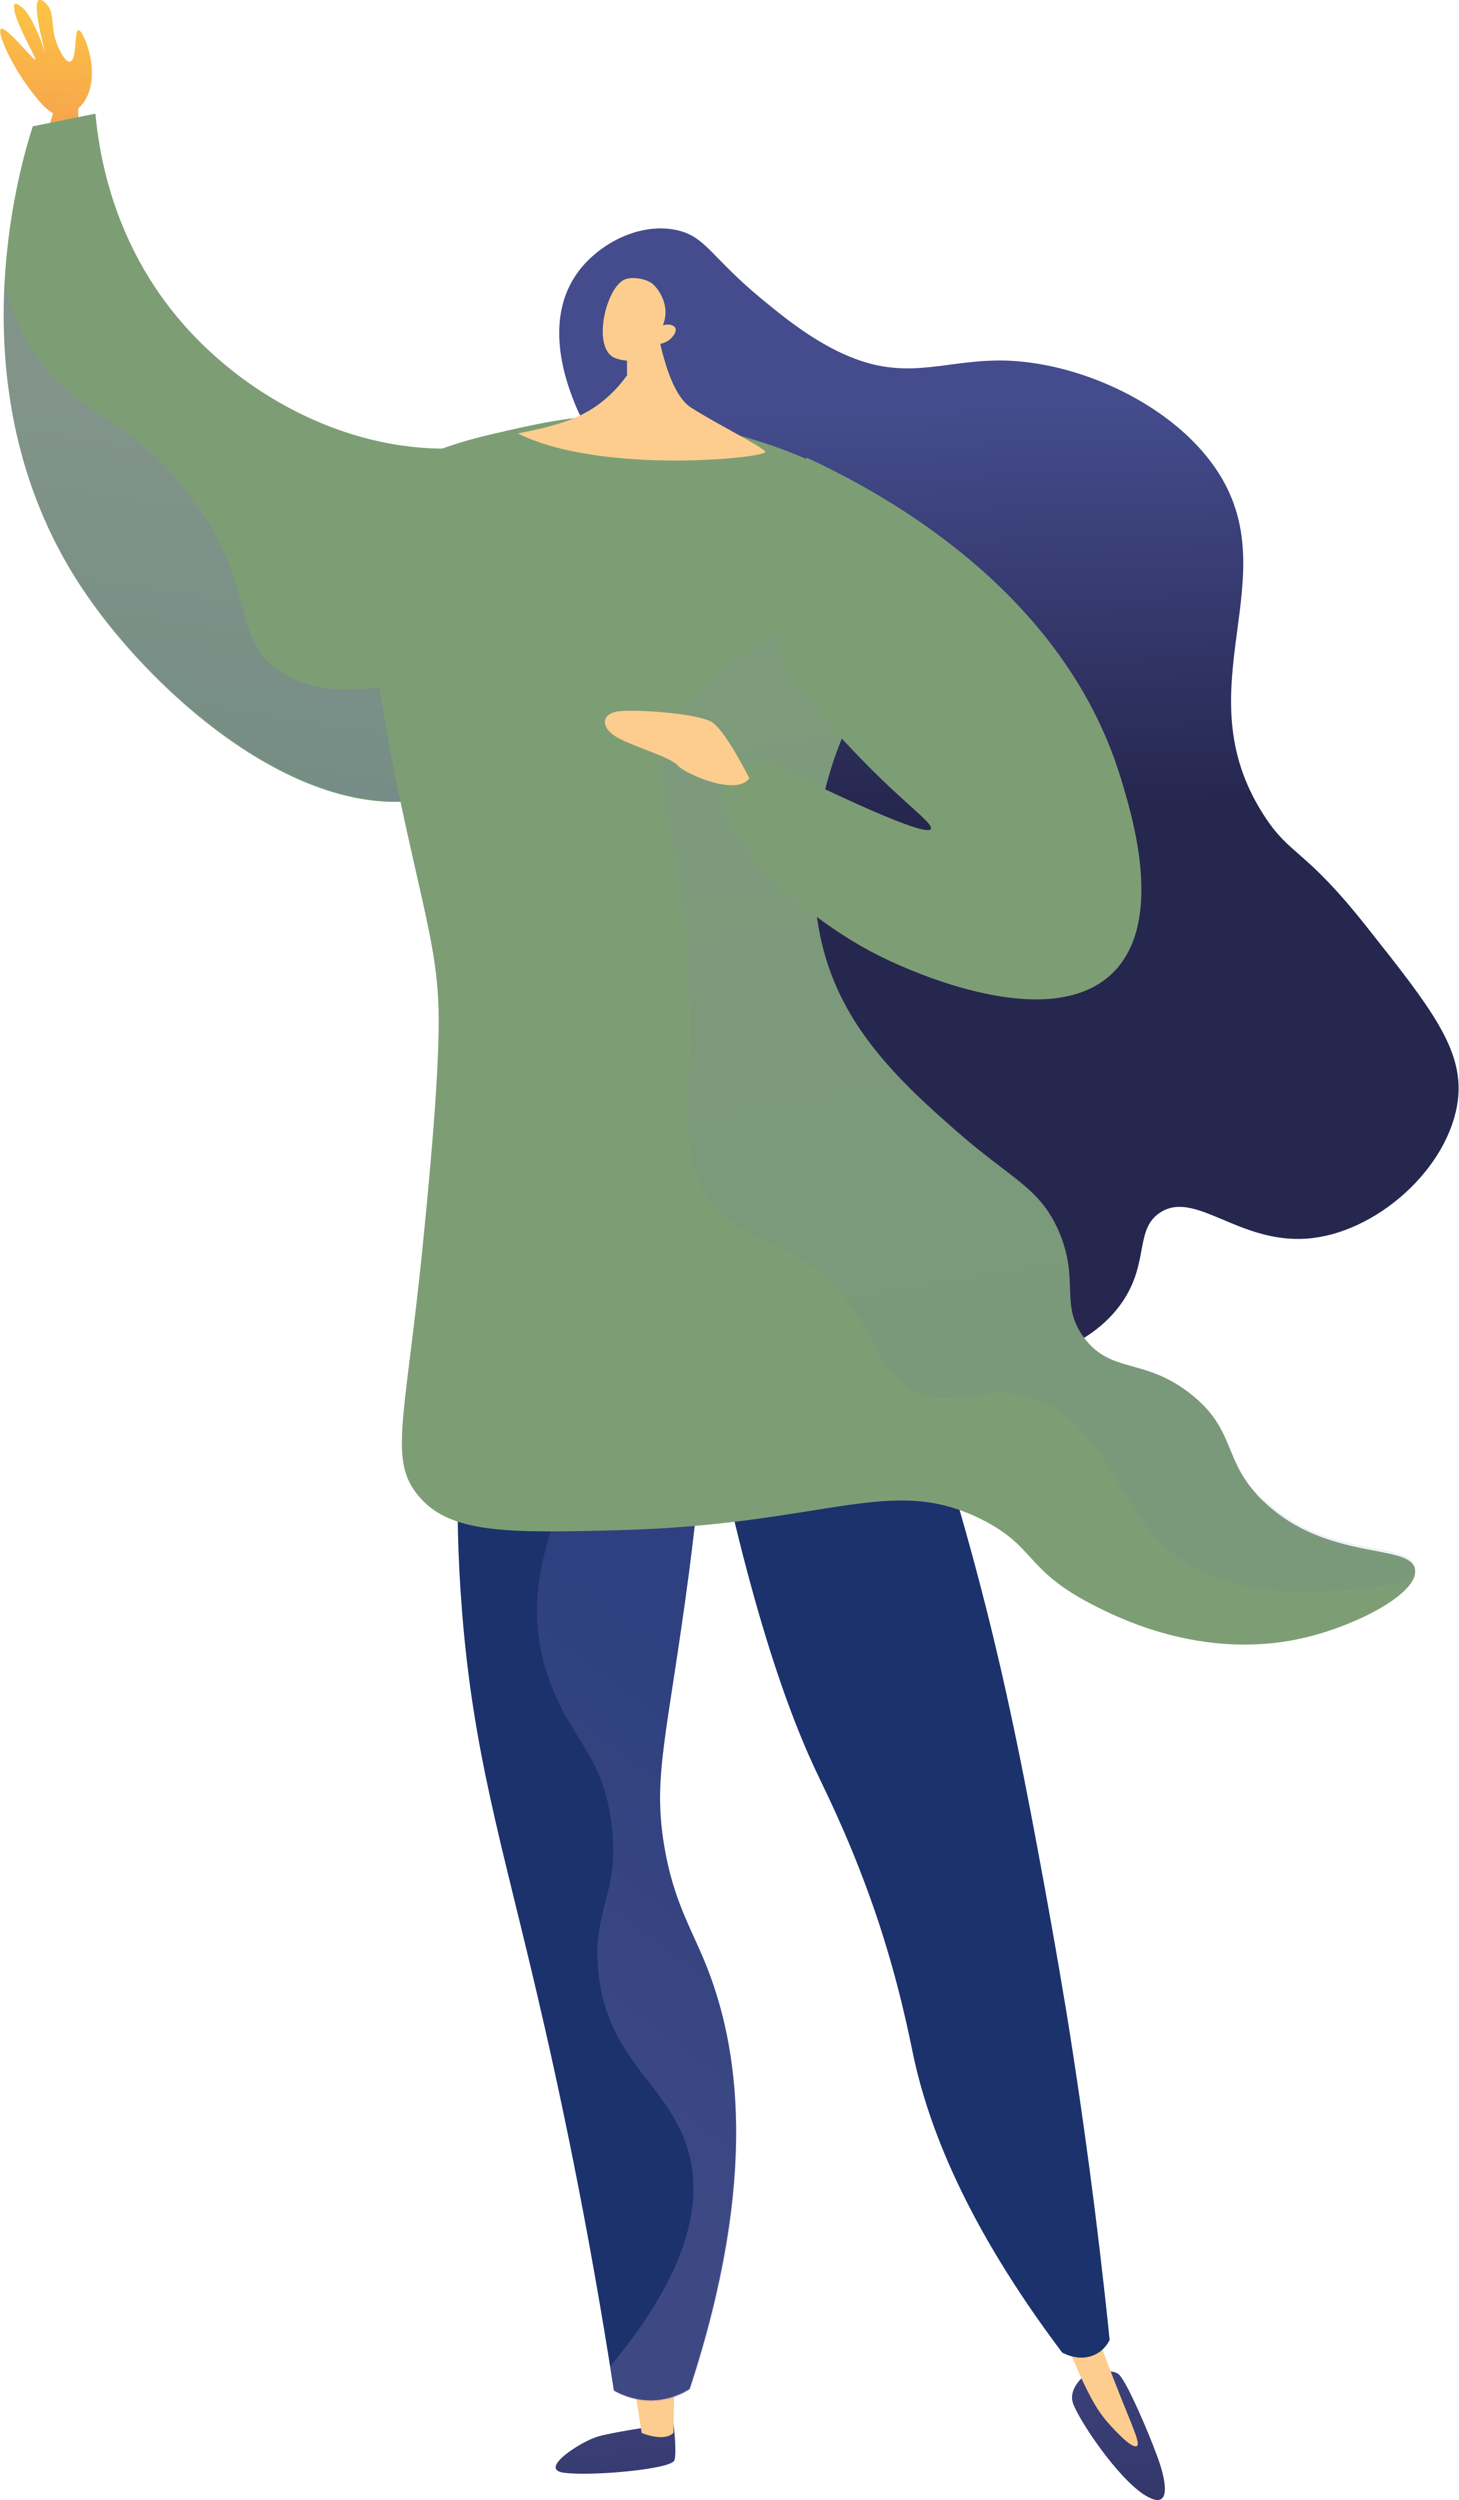
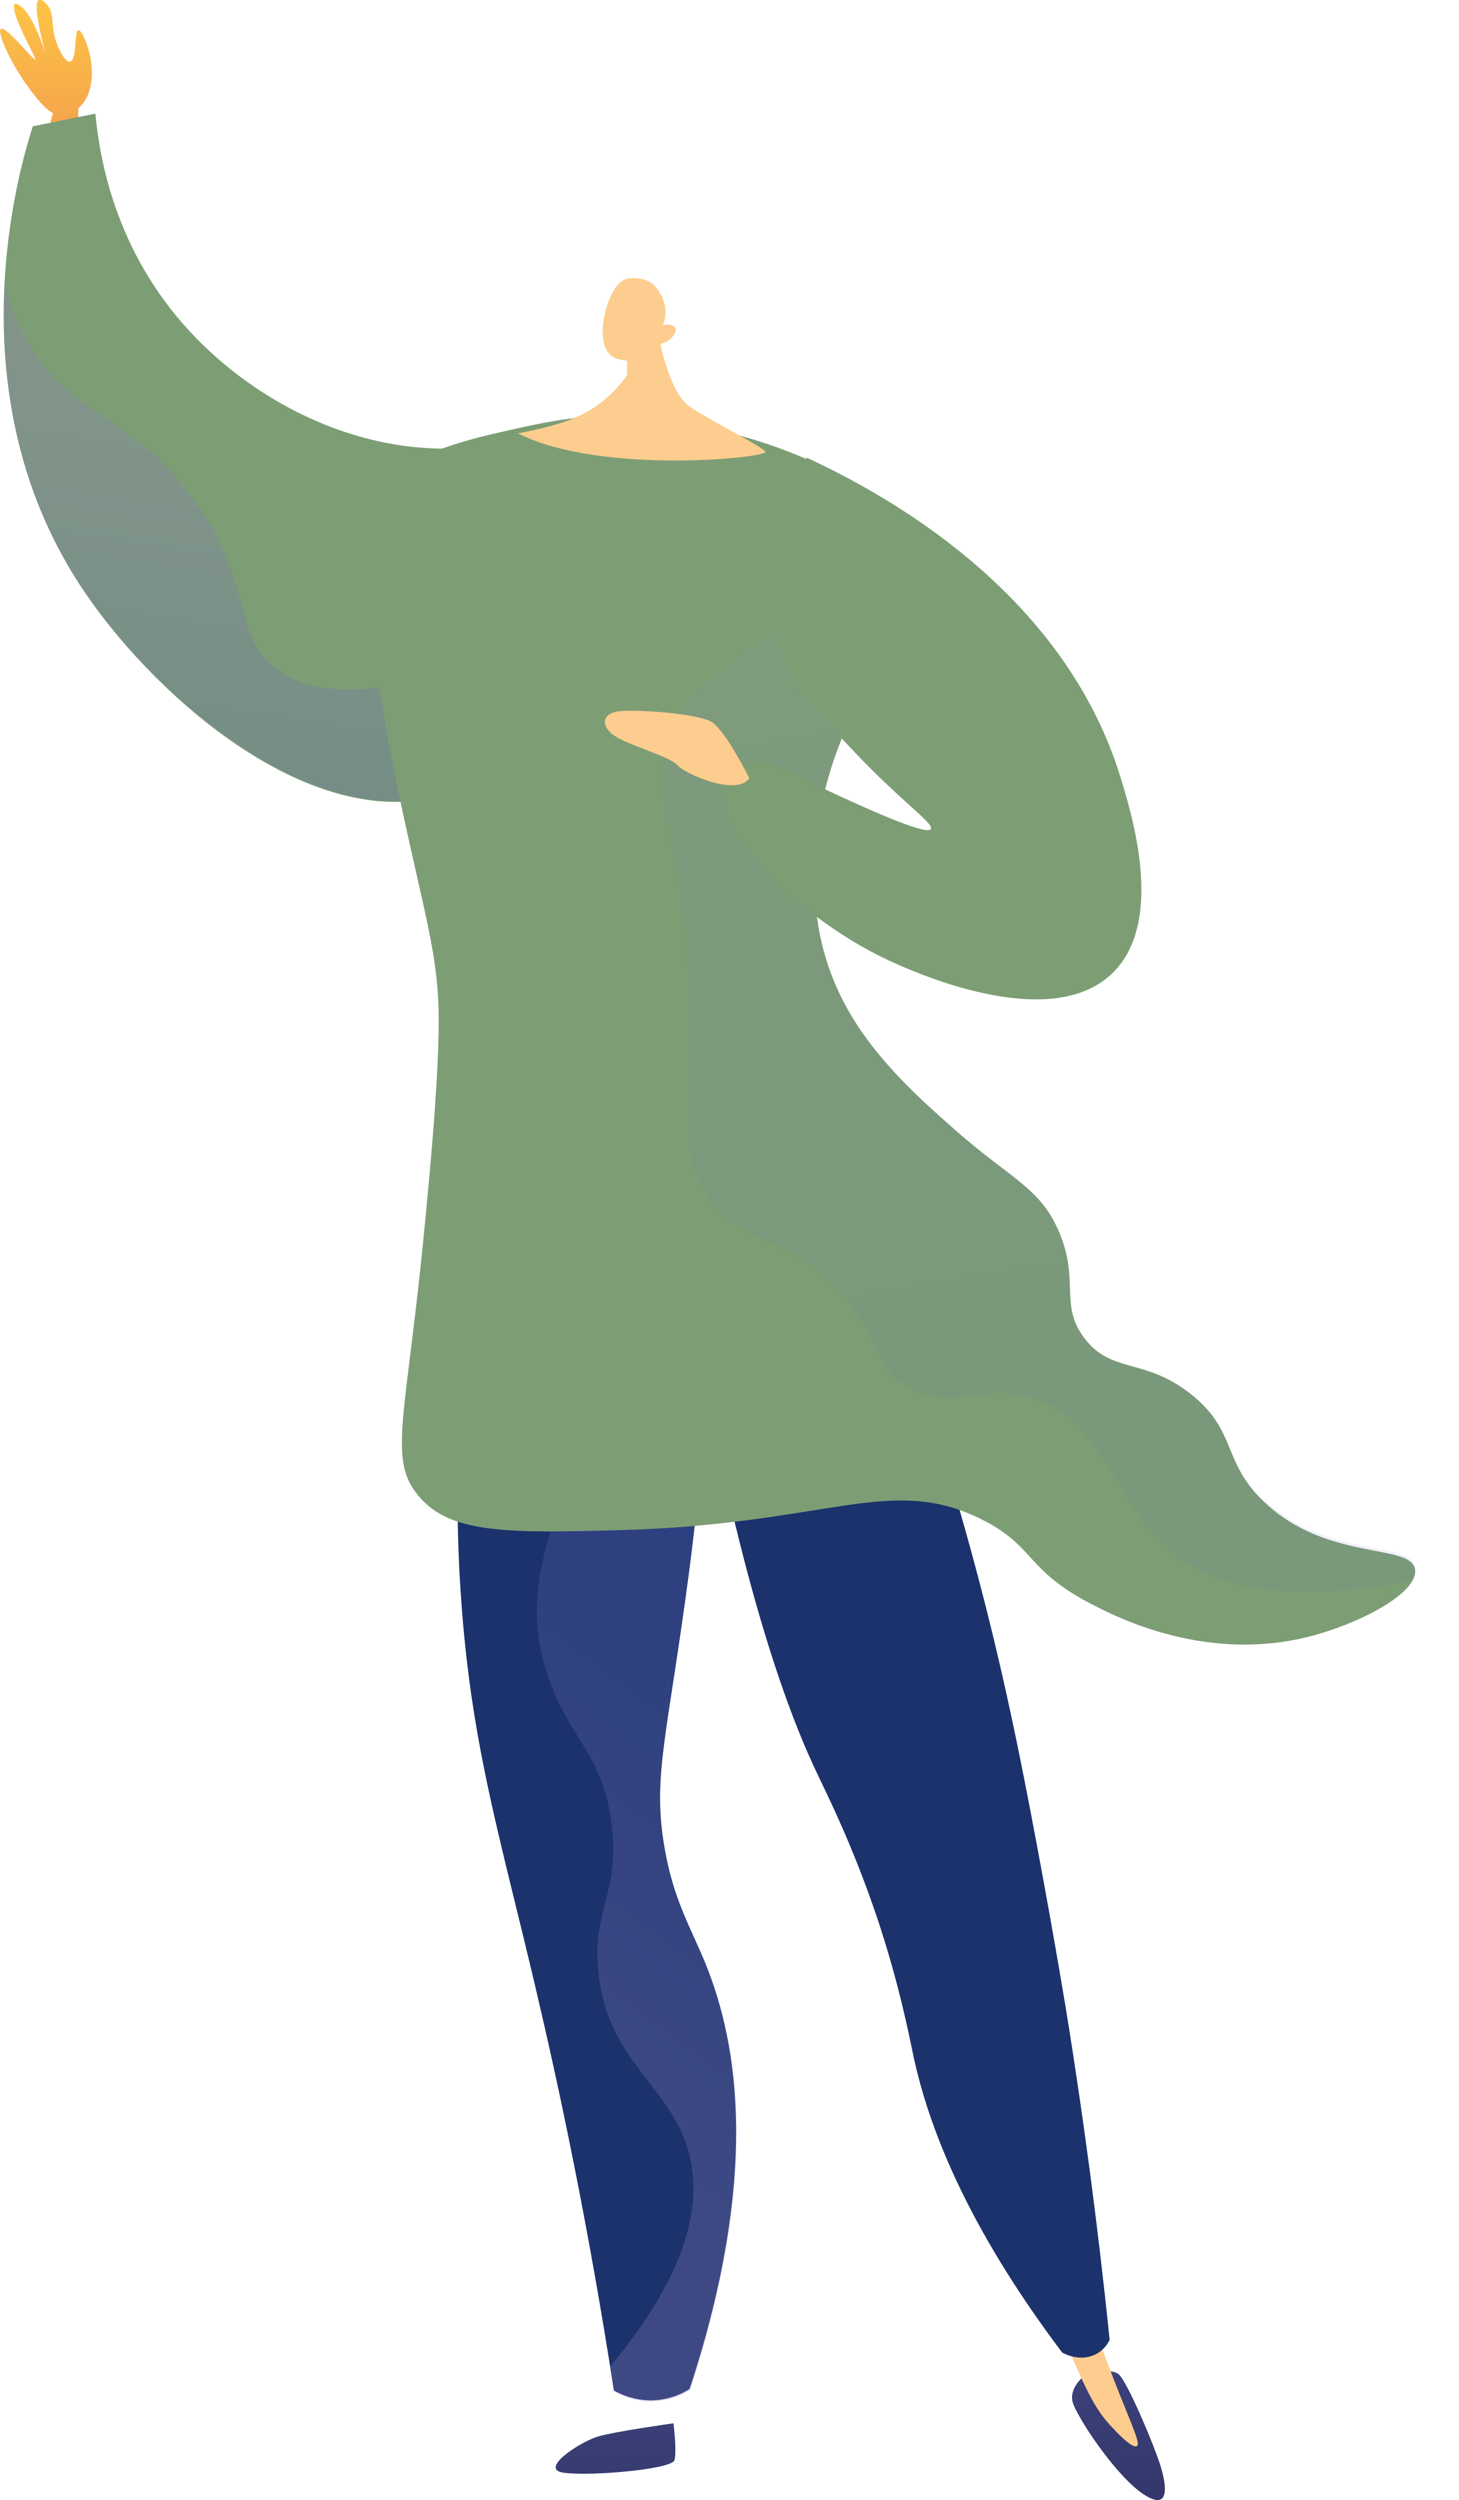
<svg xmlns="http://www.w3.org/2000/svg" version="1.1" viewBox="0 0 289 494.9">
  <defs>
    <style>
      .cls-1 {
        fill: url(#Naamloos_verloop_11);
      }

      .cls-2 {
        fill: #fccd8e;
      }

      .cls-3 {
        opacity: .1;
      }

      .cls-3, .cls-4, .cls-5 {
        mix-blend-mode: multiply;
      }

      .cls-6 {
        fill: #7d9e75;
      }

      .cls-7, .cls-4, .cls-5 {
        isolation: isolate;
      }

      .cls-8 {
        fill: url(#Naamloos_verloop);
      }

      .cls-4 {
        fill: url(#Naamloos_verloop_3);
      }

      .cls-4, .cls-5 {
        opacity: .3;
      }

      .cls-5 {
        fill: url(#Naamloos_verloop_9);
      }

      .cls-9 {
        fill: url(#Naamloos_verloop_5);
      }

      .cls-10 {
        fill: url(#Naamloos_verloop_4);
      }

      .cls-11 {
        fill: url(#Naamloos_verloop_8);
      }

      .cls-12 {
        fill: #1b326d;
      }
    </style>
    <linearGradient id="Naamloos_verloop" data-name="Naamloos verloop" x1="9.8" y1="494.7" x2="5.4" y2="433.5" gradientTransform="translate(0 496) scale(1 -1)" gradientUnits="userSpaceOnUse">
      <stop offset="0" stop-color="#fcc345" />
      <stop offset=".3" stop-color="#f7ab4b" />
      <stop offset="1" stop-color="#ee7058" />
    </linearGradient>
    <linearGradient id="Naamloos_verloop_3" data-name="Naamloos verloop 3" x1="60.4" y1="410.3" x2="46.6" y2="323.9" gradientTransform="translate(0 496) scale(1 -1)" gradientUnits="userSpaceOnUse">
      <stop offset="0" stop-color="#9080ba" />
      <stop offset="1" stop-color="#5961a9" />
    </linearGradient>
    <linearGradient id="Naamloos_verloop_4" data-name="Naamloos verloop 4" x1="119.6" y1="51.5" x2="125.1" y2="-47.5" gradientTransform="translate(0 496) scale(1 -1)" gradientUnits="userSpaceOnUse">
      <stop offset="0" stop-color="#444c8d" />
      <stop offset="1" stop-color="#26274f" />
    </linearGradient>
    <linearGradient id="Naamloos_verloop_5" data-name="Naamloos verloop 5" x1="219.1" y1="57" x2="224.6" y2="-41.9" gradientTransform="translate(0 496) scale(1 -1)" gradientUnits="userSpaceOnUse">
      <stop offset="0" stop-color="#444c8d" />
      <stop offset="1" stop-color="#26274f" />
    </linearGradient>
    <linearGradient id="Naamloos_verloop_8" data-name="Naamloos verloop 8" x1="198" y1="415.4" x2="200.4" y2="336.7" gradientTransform="translate(0 496) scale(1 -1)" gradientUnits="userSpaceOnUse">
      <stop offset="0" stop-color="#444c8d" />
      <stop offset="1" stop-color="#26274f" />
    </linearGradient>
    <linearGradient id="Naamloos_verloop_9" data-name="Naamloos verloop 9" x1="94.8" y1="84.2" x2="150.2" y2="158.7" gradientTransform="translate(0 496) scale(1 -1)" gradientUnits="userSpaceOnUse">
      <stop offset="0" stop-color="#9080ba" />
      <stop offset="1" stop-color="#5961a9" />
    </linearGradient>
    <linearGradient id="Naamloos_verloop_11" data-name="Naamloos verloop 11" x1="178.1" y1="412.8" x2="209.8" y2="218.5" gradientTransform="translate(0 496) scale(1 -1)" gradientUnits="userSpaceOnUse">
      <stop offset="0" stop-color="#9080ba" />
      <stop offset="1" stop-color="#5961a9" />
    </linearGradient>
  </defs>
  <g>
    <g id="Laag_1">
      <g class="cls-7">
        <g id="Laag_1-2" data-name="Laag_1">
          <g>
            <path class="cls-8" d="M15.5,6c-.8,0-.2,5.9-1.6,6.2-.9.2-2-2-2.5-3.2-1.6-3.8-.3-6.5-2.4-8.4C8.7.3,8.1-.2,7.7,0c-1.2.5.4,7.3,1.3,10.5-.9-2.6-2.7-7.5-4.7-9.1-.3-.2-1.1-.9-1.4-.6-.3.2,0,1,0,1.6,1,3.6,4.3,9.1,4.1,9.4-.3.3-5.8-6.7-6.8-6.1-.9.5,1.8,6.7,5.5,11.7,1.5,2,3.1,4.1,4.8,5l-1.4,4.8h6.4v-5.7c.4-.4.8-.9,1-1.1,3.9-5.4,0-14.5-.9-14.4h-.1Z" />
            <path class="cls-6" d="M6.5,25c4.1-.8,8.3-1.7,12.4-2.5.7,7.5,3.2,24.4,15.9,39.9,12.9,15.7,33.4,26.7,54,26.4,16.8-.3,22.7-7.9,28.1-3.9,11.7,8.7,3.4,59.4-25.5,71.3-27.6,11.4-60.3-18-74.3-38.5C-10,78.4,4.2,32.1,6.5,25Z" />
            <path class="cls-4" d="M54.2,132c-8.1-6.9-4-16.8-16-33.3-12-16.6-22.9-15.7-31.5-29-2.3-3.5-4.5-8.1-5.8-14.1-1,18,1.7,41,16.2,62,14.1,20.4,46.8,49.8,74.3,38.5,14.3-5.9,23.6-21.3,27.9-36.4-40.3,20.8-57.2,18.9-65,12.2h-.1Z" />
            <path class="cls-10" d="M133.4,479.7s.7,5.5.2,7.3-16.4,3.2-21.8,2.5c-5.4-.6,3.2-6.2,6.7-7.2,3.4-1,14.9-2.6,14.9-2.6h0Z" />
-             <path class="cls-2" d="M125.4,470.6l1.7,11s4.3,1.9,6.3,0l.2-11.5s-8.2.5-8.2.5Z" />
            <path class="cls-9" d="M215,470.1s-3.4,2.5-2.5,5.5,8.8,15,14.4,18.4c5.6,3.4,3.9-3.7,2.2-8.1-1.6-4.4-5.8-14.2-7.4-15.8-1.6-1.6-6.7,0-6.7,0Z" />
            <path class="cls-2" d="M209,458c1.6,4.5,3.2,8.3,4.4,11,2.7,6.1,4.2,8.4,5.9,10.4,1.5,1.7,4.9,5.4,5.9,4.8.9-.6-1.6-5.1-6.5-18.2-.7-1.9-3-8-3-8h-6.7,0Z" />
            <path class="cls-12" d="M92.1,268c-1.2,11.4-2.3,29.2-.6,50.7,2.2,28.1,7.8,45.8,14.8,75.7,4.3,18.3,10.1,45.2,15.3,78.8,1.2.7,4.8,2.5,9.4,1.8,2.6-.4,4.5-1.4,5.6-2.1,13.8-42,9.7-68.1,3.1-84.3-2.8-6.9-6.3-12.4-8.1-23-2.4-14.1.6-21.9,4.9-54.5,3-23.2,2.5-26.8.5-30.3-8.1-13.9-32.9-13.7-44.9-12.8Z" />
            <path class="cls-12" d="M139.4,272.9c8.4,43.5,16.7,66.4,23,79.3,1.5,3.2,6.7,13.5,11.6,28.2,4.3,13.1,6.1,22.7,7,26.9,2.9,13.3,10.1,32.8,29.4,58.4.2.1,3.5,2,6.7.3,1.6-.8,2.4-2.2,2.7-2.8-2.5-24.4-5.4-44.9-7.9-60.8-.5-3.3-2.9-17.9-6.5-37.1-1.4-7.5-3.5-18.5-6-29.8-3.1-14.1-7.9-33.2-15.3-56.2-14.9-2.1-29.7-4.3-44.6-6.4h-.1Z" />
-             <path class="cls-11" d="M132.2,100.8c-4.8-4.4-13.9-9.5-18.5-21.3-1.4-3.6-6.3-16.2.9-25.8,4.3-5.7,12.2-9.6,19.2-8.2,6,1.2,6.9,5.3,17.1,13.7,4,3.3,10.3,8.5,17.4,11.4,12.1,5,19.4.3,31.6.8,15,.7,32.4,9,40.8,21.2,14.9,21.6-6.7,43.4,9.6,68.7,5.3,8.3,8,6.4,20.6,22.4,12.7,16,19,24.1,17.9,33.9-1.6,13.6-16.3,26.7-30.1,27.6-13.5.9-22.1-9.8-29-5.1-4.9,3.3-2.1,9.8-7.3,17.5-6.7,10-19.9,12-22,12.3-19.8,3-46.4-20.2-57.7-47.6-20.4-49.5,15.4-97.4-10.5-121.4h0Z" />
            <path class="cls-5" d="M139.7,388.7c-2.8-6.9-6.3-12.4-8.1-23-2.4-14.1.6-21.9,4.9-54.5,3-23.2,2.5-26.8.5-30.3-4.4-7.6-13.7-10.9-23.3-12.3,0,.5.3,1,.4,1.5,5,22.8-14.1,36.8-5.5,61.9,4.2,12.4,11,15.2,12.6,29.6,1.5,13.4-3.9,16.3-2.7,28.5,1.7,18.3,14.7,22.7,18.1,36.7,2.2,9.1.3,22.4-15.7,41.6.3,1.7.5,3.3.8,5,1.2.7,4.8,2.5,9.4,1.8,2.6-.4,4.5-1.4,5.6-2.1,13.8-42,9.7-68.1,3.1-84.3h-.1Z" />
            <path class="cls-6" d="M74.5,97.5c1.3-2,5.3-7.4,22.3-11.4s24.3-5.4,44.6-1.1c27.9,5.9,45.2,22.6,51.7,29.6-5.3,3.5-20.1,14.1-27.4,34.3-2.3,6.3-9,27.7.6,47.8,5.5,11.6,15.3,20.3,22.8,26.9,11.2,9.9,16.9,11.4,20.7,20.3,4.1,9.7,0,14.4,5,21,5.4,7.1,11.8,3.8,21,11,9.4,7.4,6.1,13.4,14.7,21.5,12.5,11.8,29,8,29.8,13.3.7,4.6-11.1,10.8-21.1,13.3-19.8,5-37-3.4-42.1-6-14.2-7.1-11.7-11.7-22.6-17.2-18.1-9.1-30.5,1-71.8,2.1-22.4.6-33.7.7-39.9-6.9-5.7-6.9-2.7-14.5.7-47.1h0c1.1-10.9,3.4-33.7,3.4-46.8s-2.7-20.3-8-45.4c-.3-1.5-3.2-15.1-5.5-33.2-2.1-16.3-1.8-21.4,1.2-25.9h0Z" />
            <g class="cls-3">
              <path class="cls-1" d="M250.4,297.3c-8.6-8.1-5.2-14.2-14.7-21.5-9.2-7.2-15.6-3.9-21-11-5.1-6.6-1-11.3-5-21-3.7-8.9-9.5-10.4-20.7-20.3-7.4-6.6-17.2-15.3-22.8-26.9-9.6-20.1-2.9-41.5-.6-47.8,7.3-20.2,22.1-30.8,27.4-34.3-.5-.6-1.1-1.2-1.8-1.9-35.2,4.8-55.8,25.2-58.3,31.2-5.9,13.9,3.4,19.1,3.7,59.2.1,19.2-2,26.8,4.3,34.8,7.1,9.2,15.3,6.3,25.7,18.3,7.9,9.2,6.7,15.1,14,18.9,8,4.2,13-.7,22,1.2,15,3.2,18.2,20.5,28.1,29.9,7.5,7.1,21.3,12.1,48.7,6.8.6-.9.9-1.8.8-2.7-.8-5.3-17.3-1.5-29.8-13.3v.4Z" />
            </g>
            <path class="cls-6" d="M143.6,154.6c-3.8,7.9,13.3,26.6,32.4,35.5,3.9,1.8,31.8,14.8,44.4,2.5,10.4-10.2,3.8-31.4,1.5-38.9-11.5-37.1-47.2-56.2-62.1-63.1-11.4,27.9-4.8,40.5-2.3,44.4,2.7,4.1,10.2,12.7,18.2,20.3,5.6,5.3,9.1,7.9,8.7,8.8-.6,1-7.2-1-32.9-13.6-3,.5-6.5,1.5-7.8,4.2h0Z" />
            <path class="cls-2" d="M129.9,63.2s1.8,14.2,7,17.5c5.2,3.3,13.7,7.5,14.7,8.7.9,1.2-32.5,4.7-49-3.6h0c5.5-1.1,6.9-1.6,6.9-1.6,1.5-.4,4.2-1.2,7-2.8,1.9-1.1,4.9-3.2,7.7-7.1v-7.9s5.7-3.2,5.7-3.2Z" />
            <path class="cls-2" d="M130.7,68.2s-3.4,4.7-8.8,2.7c-4.8-1.8-1.9-14.1,1.9-15.6,1.3-.5,3.6-.3,5.2.7,1.1.7,4,4.3,2.3,8.4,1.2-.4,2.3,0,2.5.6.3.8-.7,1.8-.9,2-.8.8-1.8,1-2.2,1.1h0Z" />
            <path class="cls-2" d="M148.4,154s-4.6-9.2-7.3-11-15.1-2.6-18.5-2.2c-3.4.4-3.7,3-.8,4.9,2.9,1.9,11,4.1,12.4,5.8,1.4,1.6,11.5,6.2,14.2,2.6h0Z" />
          </g>
        </g>
      </g>
    </g>
  </g>
</svg>